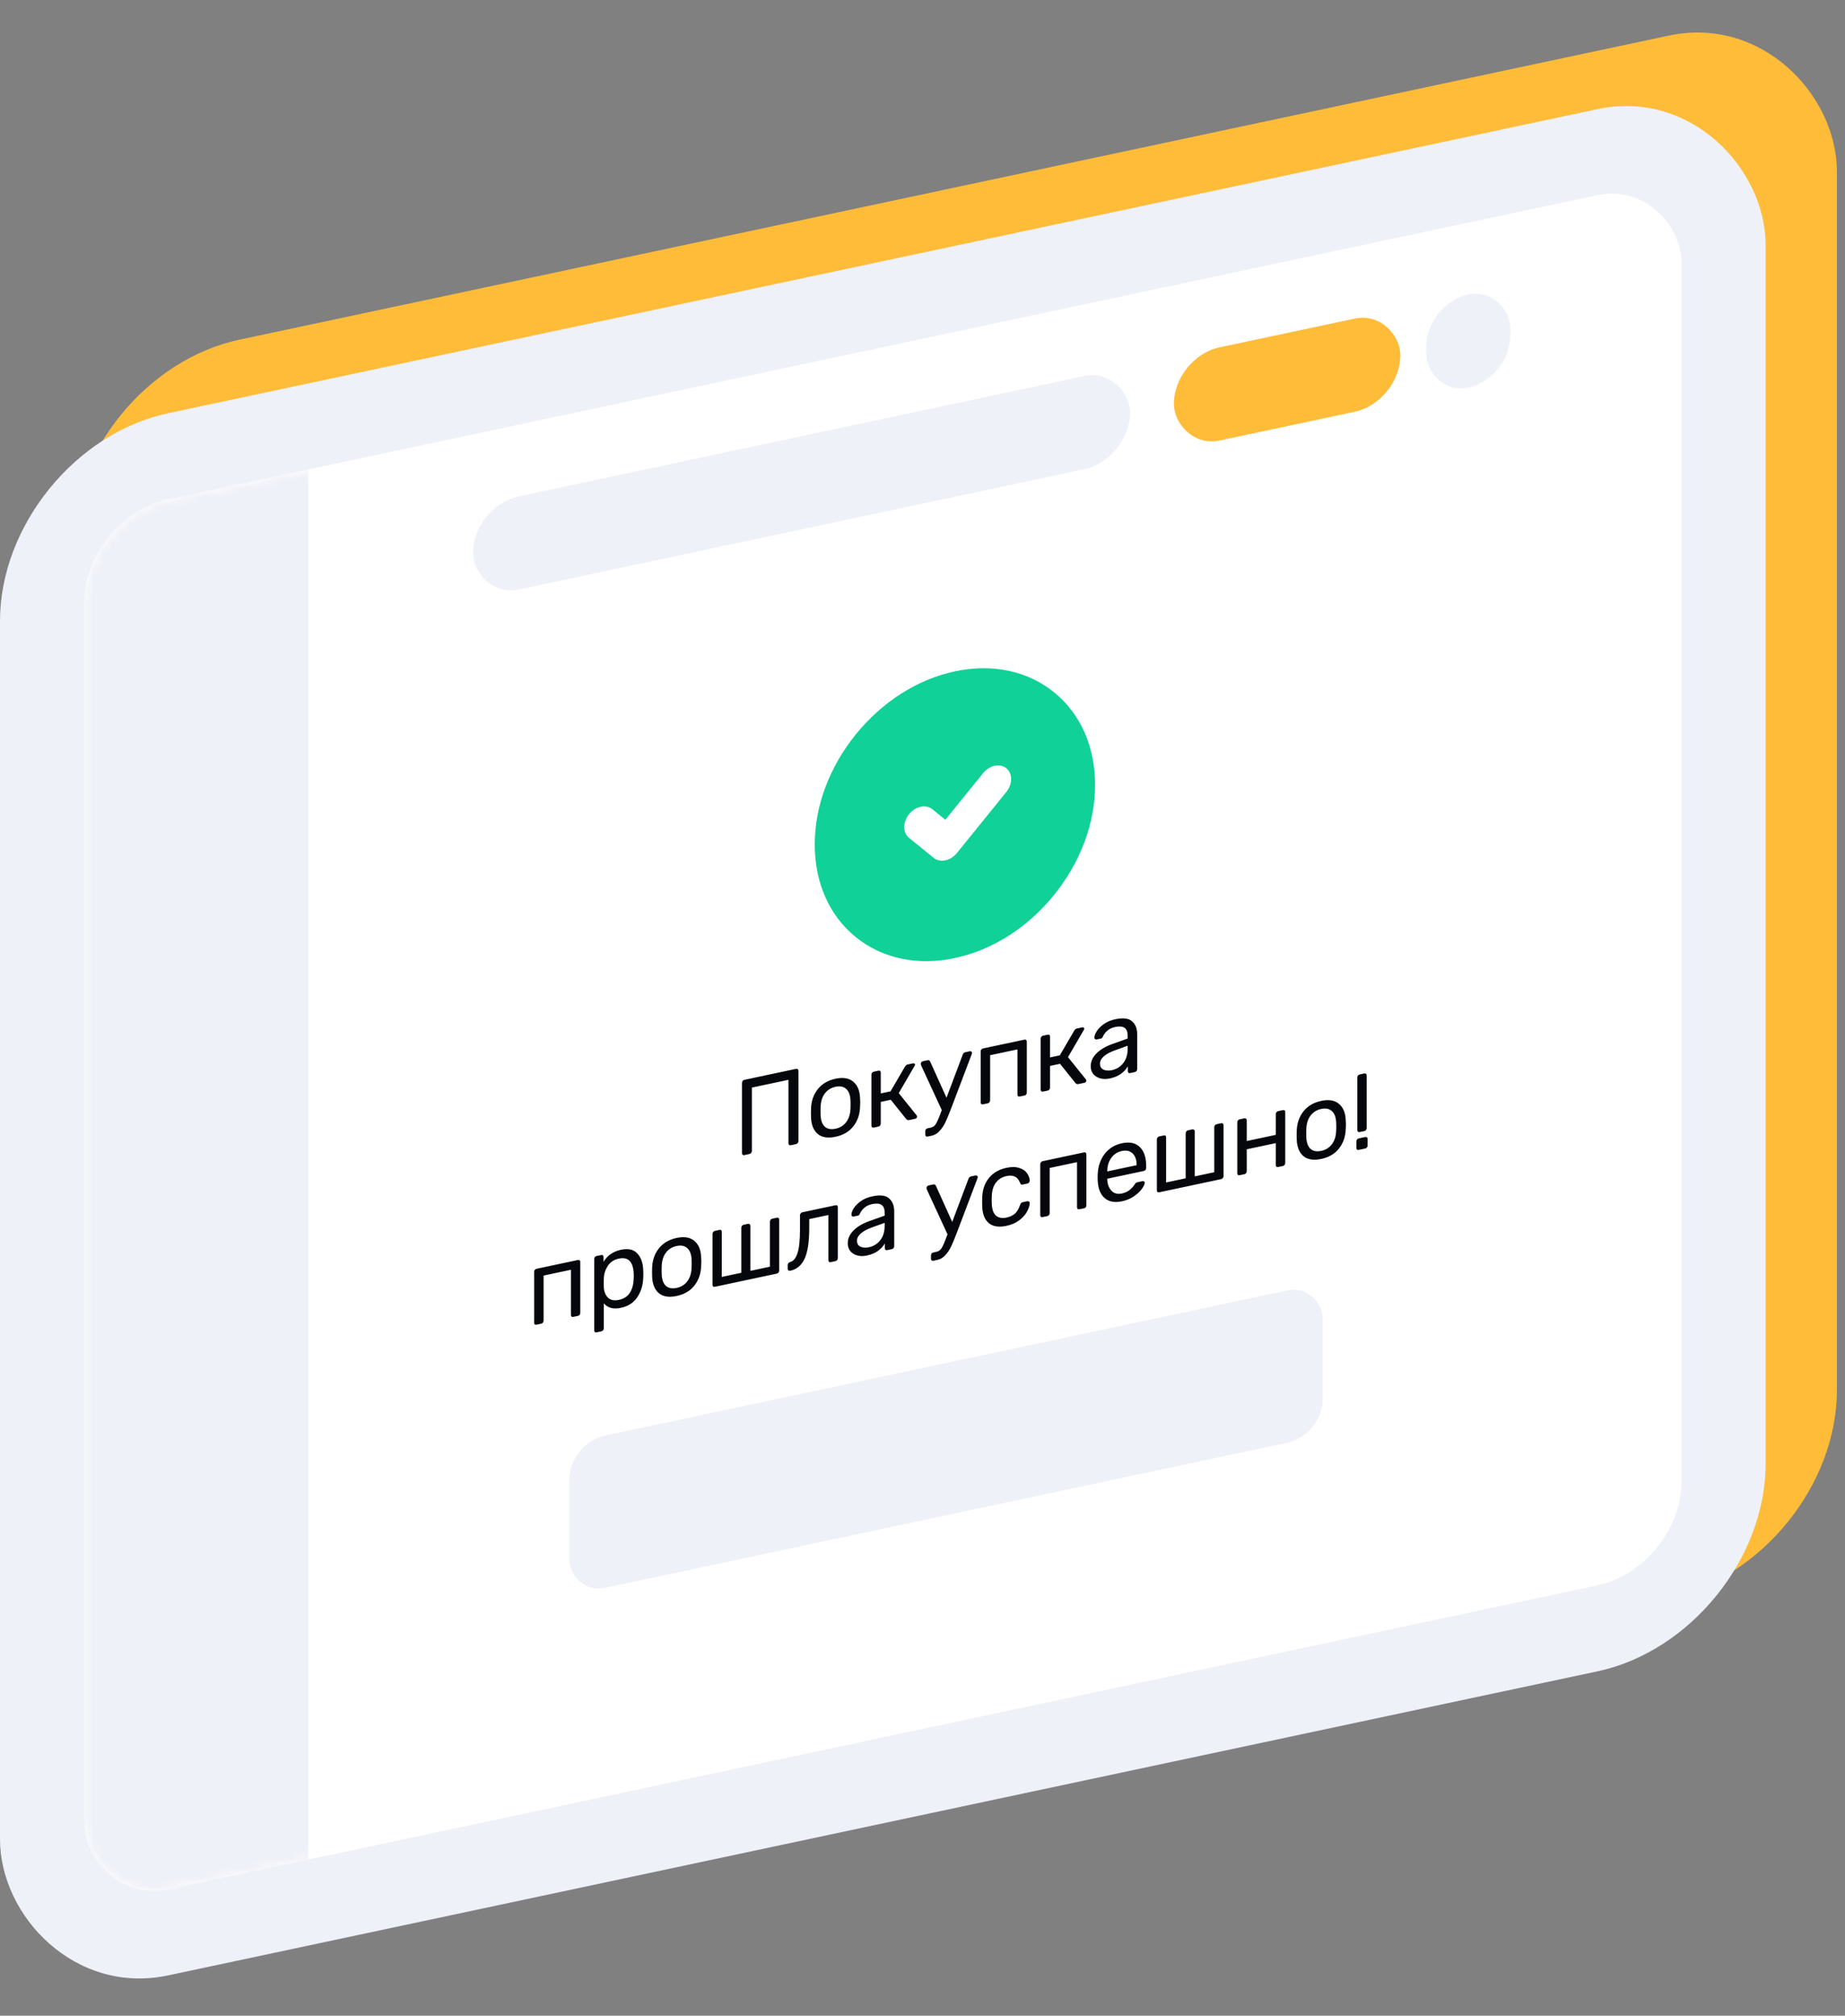
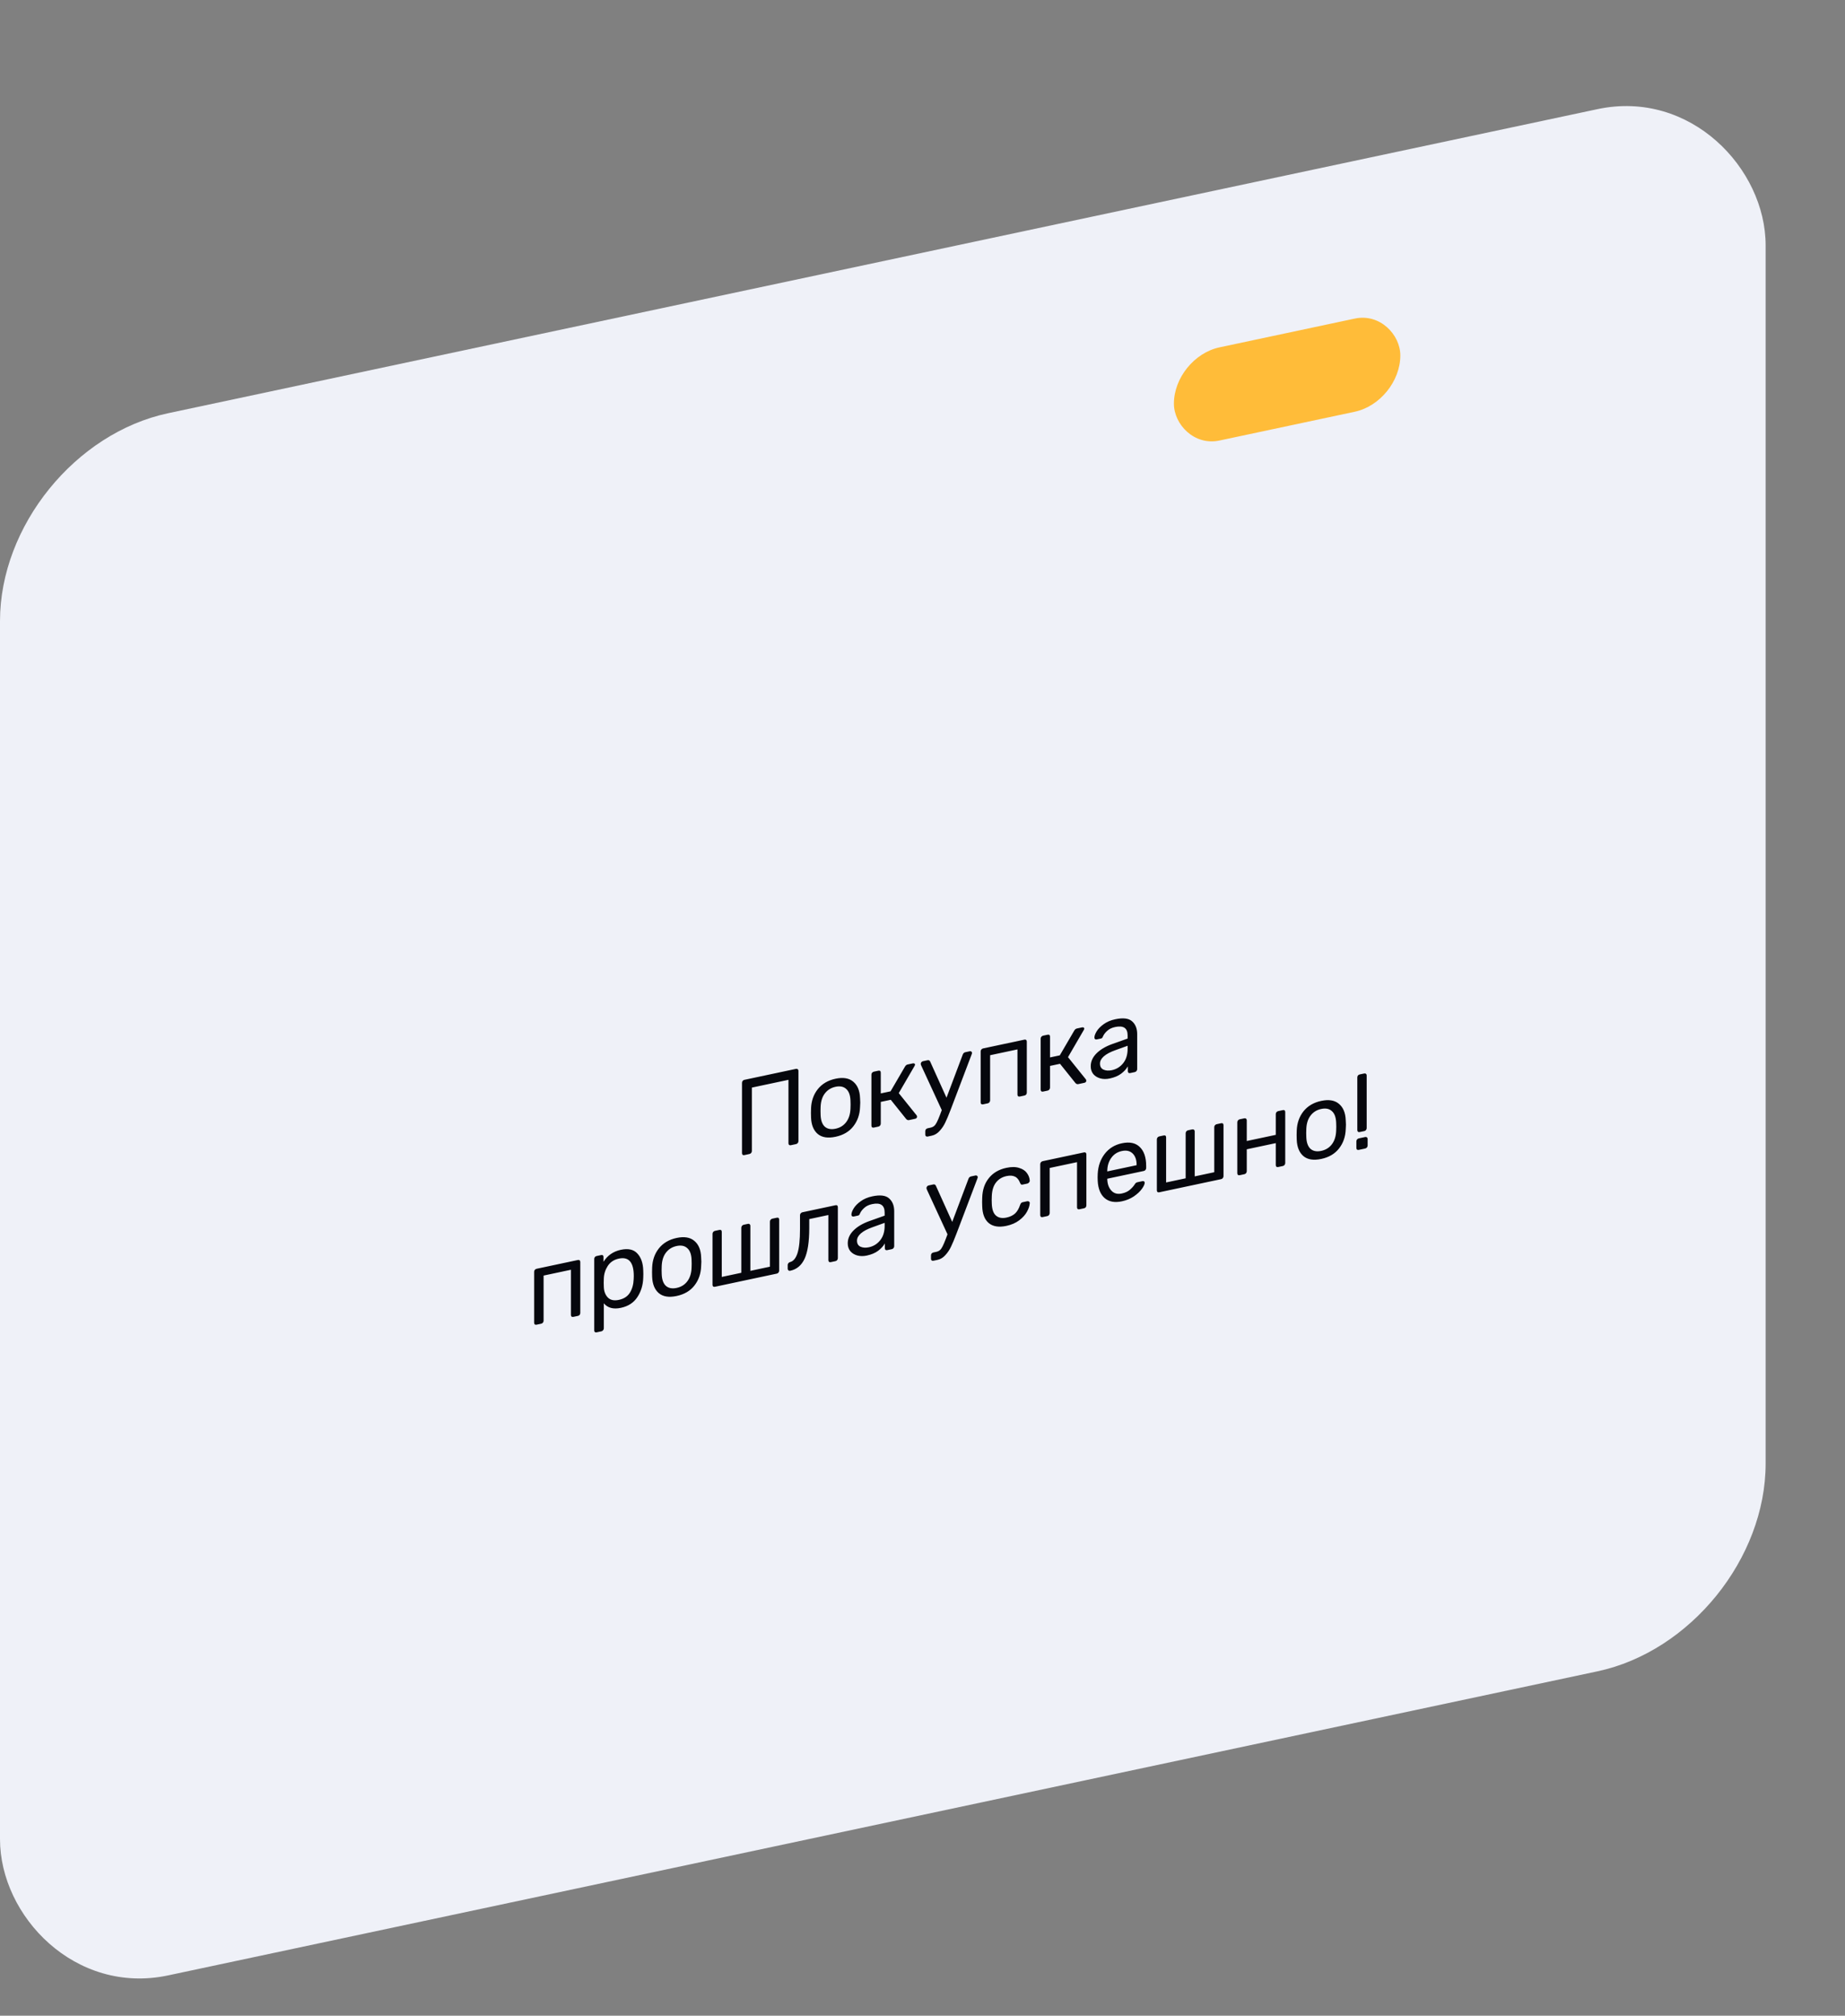
<svg xmlns="http://www.w3.org/2000/svg" width="206" height="225" viewBox="0 0 206 225" fill="none">
  <rect x="0" y="0" width="206" height="225" fill="#808080" stroke="none" />
-   <rect width="201.574" height="174.377" rx="19.198" transform="matrix(0.978 -0.208 0 1 7.958 41.91)" fill="#FFBC39" />
  <rect width="201.574" height="174.377" rx="19.198" transform="matrix(0.978 -0.208 0 1 0 50.118)" fill="#EFF1F8" />
-   <rect width="182.376" height="155.18" rx="9.599" transform="matrix(0.978 -0.208 0 1 9.389 57.721)" fill="white" />
  <mask id="mask0_127_4397" style="mask-type:alpha" maskUnits="userSpaceOnUse" x="9" y="21" width="179" height="191">
    <rect width="182.376" height="155.18" rx="9.599" transform="matrix(0.978 -0.208 0 1 9.389 57.721)" fill="white" />
  </mask>
  <g mask="url(#mask0_127_4397)">
-     <rect width="35.195" height="174.377" transform="matrix(0.978 -0.208 0 1 0 50.118)" fill="#EFF1F8" />
    <rect width="75" height="10.399" rx="5.199" transform="matrix(0.978 -0.208 0 1 52.819 56.489)" fill="#EFF1F8" />
    <rect width="25.848" height="10.399" rx="5.199" transform="matrix(0.978 -0.208 0 1 131.071 39.856)" fill="#FFBC39" />
    <rect width="9.601" height="10.399" rx="4.8" transform="matrix(0.978 -0.208 0 1 159.242 33.867)" fill="#EFF1F8" />
  </g>
  <path d="M83.104 128.938C83.026 128.954 82.963 128.944 82.916 128.906C82.869 128.86 82.846 128.797 82.846 128.717V120.881C82.846 120.793 82.869 120.72 82.916 120.662C82.963 120.596 83.026 120.554 83.104 120.538L88.867 119.313C88.953 119.294 89.02 119.308 89.067 119.354C89.121 119.391 89.149 119.453 89.149 119.541V127.377C89.149 127.457 89.121 127.531 89.067 127.598C89.012 127.658 88.945 127.696 88.867 127.713L88.304 127.833C88.225 127.849 88.159 127.839 88.104 127.803C88.057 127.757 88.034 127.694 88.034 127.614V120.534L83.949 121.402V128.482C83.949 128.562 83.921 128.636 83.867 128.704C83.812 128.763 83.746 128.801 83.667 128.818L83.104 128.938ZM93.291 126.892C92.43 127.075 91.765 126.969 91.296 126.573C90.834 126.175 90.588 125.567 90.556 124.75L90.544 124.236L90.556 123.718C90.588 122.887 90.838 122.174 91.308 121.578C91.785 120.981 92.446 120.592 93.291 120.412C94.136 120.233 94.794 120.341 95.263 120.737C95.74 121.132 95.995 121.738 96.026 122.555C96.042 122.728 96.05 122.898 96.05 123.066C96.05 123.234 96.042 123.408 96.026 123.587C95.995 124.418 95.744 125.131 95.275 125.727C94.813 126.321 94.152 126.709 93.291 126.892ZM93.291 125.992C93.792 125.886 94.187 125.642 94.477 125.26C94.774 124.869 94.934 124.367 94.958 123.754C94.966 123.672 94.97 123.52 94.97 123.296C94.97 123.072 94.966 122.92 94.958 122.842C94.934 122.239 94.774 121.809 94.477 121.552C94.187 121.286 93.792 121.206 93.291 121.312C92.79 121.419 92.391 121.668 92.094 122.059C91.804 122.44 91.648 122.938 91.624 123.551L91.613 124.009L91.624 124.463C91.648 125.066 91.804 125.5 92.094 125.767C92.391 126.024 92.79 126.099 93.291 125.992ZM102.344 124.5C102.375 124.549 102.391 124.598 102.391 124.646C102.391 124.774 102.317 124.854 102.168 124.886L101.499 125.028C101.382 125.053 101.276 125.015 101.182 124.915L99.457 122.762L98.341 122.999V125.423C98.341 125.503 98.314 125.577 98.259 125.644C98.212 125.702 98.15 125.74 98.072 125.756L97.567 125.864C97.489 125.88 97.422 125.87 97.367 125.834C97.32 125.788 97.297 125.725 97.297 125.645V119.957C97.297 119.877 97.32 119.808 97.367 119.75C97.422 119.682 97.489 119.64 97.567 119.624L98.072 119.516C98.158 119.498 98.224 119.508 98.271 119.546C98.318 119.584 98.341 119.647 98.341 119.735V122.051L99.433 121.819L101.041 119.065C101.119 118.928 101.221 118.847 101.346 118.82L101.922 118.698C101.992 118.683 102.051 118.691 102.098 118.721C102.145 118.743 102.168 118.782 102.168 118.838C102.168 118.854 102.16 118.879 102.145 118.915C102.129 118.942 102.117 118.968 102.109 118.994L100.349 122.02L102.344 124.5ZM108.286 117.345C108.348 117.332 108.403 117.344 108.45 117.382C108.505 117.419 108.532 117.469 108.532 117.533C108.532 117.565 108.509 117.642 108.462 117.764L106.232 123.638L106.126 123.912C105.915 124.469 105.723 124.926 105.551 125.283C105.387 125.637 105.175 125.954 104.917 126.233C104.667 126.518 104.369 126.698 104.025 126.771L103.579 126.866C103.501 126.882 103.434 126.868 103.379 126.824C103.332 126.786 103.309 126.727 103.309 126.647V126.275C103.309 126.195 103.332 126.122 103.379 126.056C103.434 125.996 103.501 125.958 103.579 125.942L103.884 125.877C104.056 125.84 104.197 125.774 104.307 125.679C104.416 125.584 104.514 125.447 104.6 125.269C104.694 125.089 104.811 124.816 104.952 124.45L105.152 123.915L102.863 118.954C102.824 118.858 102.804 118.794 102.804 118.762C102.804 118.69 102.828 118.625 102.875 118.567C102.922 118.509 102.98 118.473 103.051 118.458L103.567 118.348C103.692 118.322 103.786 118.366 103.849 118.48L105.68 122.531L107.499 117.704C107.554 117.565 107.652 117.48 107.793 117.45L108.286 117.345ZM109.764 123.271C109.685 123.288 109.619 123.278 109.564 123.242C109.517 123.195 109.494 123.132 109.494 123.052V117.364C109.494 117.284 109.517 117.215 109.564 117.158C109.619 117.09 109.685 117.048 109.764 117.031L114.388 116.048C114.467 116.031 114.529 116.046 114.576 116.092C114.623 116.13 114.646 116.189 114.646 116.269V121.957C114.646 122.037 114.623 122.11 114.576 122.176C114.529 122.234 114.467 122.271 114.388 122.288L113.872 122.398C113.794 122.414 113.727 122.405 113.672 122.368C113.625 122.322 113.602 122.259 113.602 122.179V117.139L110.55 117.788V122.828C110.55 122.908 110.523 122.982 110.468 123.049C110.421 123.107 110.358 123.145 110.28 123.161L109.764 123.271ZM121.241 120.483C121.272 120.533 121.288 120.582 121.288 120.63C121.288 120.758 121.214 120.837 121.065 120.869L120.396 121.011C120.279 121.036 120.173 120.999 120.079 120.898L118.354 118.745L117.238 118.982V121.406C117.238 121.486 117.211 121.56 117.156 121.628C117.109 121.686 117.047 121.723 116.968 121.74L116.464 121.847C116.385 121.864 116.319 121.854 116.264 121.817C116.217 121.771 116.194 121.708 116.194 121.628V115.94C116.194 115.86 116.217 115.791 116.264 115.733C116.319 115.666 116.385 115.624 116.464 115.607L116.968 115.5C117.055 115.481 117.121 115.491 117.168 115.529C117.215 115.567 117.238 115.63 117.238 115.718V118.034L118.33 117.802L119.938 115.048C120.016 114.912 120.118 114.83 120.243 114.804L120.818 114.681C120.889 114.666 120.948 114.674 120.995 114.704C121.041 114.726 121.065 114.765 121.065 114.821C121.065 114.837 121.057 114.863 121.041 114.898C121.026 114.925 121.014 114.952 121.006 114.977L119.246 118.004L121.241 120.483ZM123.908 120.385C123.524 120.466 123.168 120.462 122.84 120.372C122.519 120.28 122.261 120.119 122.065 119.888C121.877 119.648 121.783 119.36 121.783 119.024C121.783 118.496 121.995 118.019 122.417 117.593C122.84 117.168 123.415 116.821 124.143 116.555L125.903 115.928V115.58C125.903 114.756 125.438 114.443 124.506 114.641C124.147 114.718 123.857 114.855 123.638 115.054C123.419 115.245 123.258 115.451 123.157 115.672C123.125 115.759 123.09 115.822 123.051 115.863C123.02 115.893 122.973 115.915 122.91 115.929L122.452 116.026C122.382 116.041 122.319 116.03 122.265 115.994C122.218 115.948 122.194 115.889 122.194 115.817C122.194 115.633 122.276 115.403 122.441 115.128C122.613 114.844 122.875 114.576 123.227 114.325C123.579 114.066 124.01 113.883 124.518 113.775C125.395 113.589 126.021 113.664 126.396 114C126.78 114.334 126.971 114.813 126.971 115.437V119.337C126.971 119.417 126.944 119.491 126.889 119.559C126.842 119.617 126.78 119.654 126.701 119.671L126.185 119.781C126.107 119.797 126.044 119.787 125.997 119.749C125.95 119.703 125.927 119.64 125.927 119.56V119.032C125.755 119.332 125.504 119.605 125.176 119.851C124.847 120.097 124.424 120.275 123.908 120.385ZM124.143 119.459C124.659 119.349 125.082 119.087 125.41 118.673C125.739 118.259 125.903 117.724 125.903 117.068V116.732L124.53 117.228C123.967 117.428 123.54 117.655 123.251 117.908C122.961 118.162 122.816 118.433 122.816 118.721C122.816 119.049 122.945 119.273 123.204 119.394C123.47 119.514 123.783 119.535 124.143 119.459ZM59.908 147.868C59.83 147.885 59.763 147.875 59.708 147.839C59.661 147.793 59.638 147.73 59.638 147.65V141.962C59.638 141.882 59.661 141.813 59.708 141.755C59.763 141.687 59.83 141.645 59.908 141.628L64.532 140.645C64.611 140.629 64.673 140.643 64.72 140.689C64.767 140.727 64.791 140.786 64.791 140.866V146.554C64.791 146.634 64.767 146.707 64.72 146.773C64.673 146.831 64.611 146.869 64.532 146.885L64.016 146.995C63.938 147.012 63.871 147.002 63.816 146.965C63.77 146.919 63.746 146.856 63.746 146.776V141.736L60.694 142.385V147.425C60.694 147.505 60.667 147.579 60.612 147.647C60.565 147.705 60.503 147.742 60.424 147.758L59.908 147.868ZM66.62 148.722C66.541 148.738 66.475 148.728 66.42 148.692C66.373 148.654 66.35 148.591 66.35 148.503V140.535C66.35 140.447 66.373 140.374 66.42 140.316C66.475 140.256 66.541 140.218 66.62 140.202L67.113 140.097C67.199 140.079 67.265 140.088 67.312 140.126C67.359 140.164 67.383 140.227 67.383 140.315V140.843C67.837 140.131 68.482 139.686 69.319 139.508C70.141 139.333 70.755 139.471 71.162 139.92C71.577 140.36 71.796 140.989 71.82 141.808C71.827 141.895 71.831 142.03 71.831 142.214C71.831 142.398 71.827 142.535 71.82 142.624C71.796 143.445 71.577 144.168 71.162 144.792C70.755 145.415 70.141 145.813 69.319 145.988C68.482 146.166 67.848 145.996 67.418 145.48V148.276C67.418 148.356 67.391 148.426 67.336 148.485C67.289 148.551 67.226 148.593 67.148 148.609L66.62 148.722ZM69.096 145.099C69.66 144.979 70.071 144.712 70.329 144.297C70.587 143.882 70.728 143.38 70.751 142.791C70.759 142.71 70.763 142.593 70.763 142.441C70.763 140.905 70.208 140.255 69.096 140.491C68.549 140.608 68.134 140.884 67.852 141.32C67.578 141.746 67.434 142.213 67.418 142.72C67.41 142.81 67.406 142.966 67.406 143.19C67.406 143.414 67.41 143.57 67.418 143.656C67.434 144.141 67.582 144.533 67.864 144.833C68.153 145.124 68.564 145.212 69.096 145.099ZM75.549 144.664C74.689 144.847 74.023 144.74 73.554 144.344C73.092 143.946 72.846 143.338 72.814 142.521L72.803 142.007L72.814 141.489C72.846 140.658 73.096 139.945 73.566 139.349C74.043 138.752 74.704 138.363 75.549 138.184C76.394 138.004 77.052 138.112 77.521 138.508C77.999 138.903 78.253 139.509 78.284 140.326C78.3 140.499 78.308 140.669 78.308 140.837C78.308 141.005 78.3 141.179 78.284 141.358C78.253 142.189 78.002 142.902 77.533 143.498C77.071 144.092 76.41 144.481 75.549 144.664ZM75.549 143.764C76.05 143.657 76.445 143.413 76.735 143.032C77.032 142.64 77.193 142.138 77.216 141.525C77.224 141.444 77.228 141.291 77.228 141.067C77.228 140.843 77.224 140.692 77.216 140.613C77.193 140.01 77.032 139.58 76.735 139.324C76.445 139.057 76.05 138.977 75.549 139.084C75.049 139.19 74.649 139.439 74.352 139.83C74.062 140.212 73.906 140.709 73.882 141.322L73.871 141.78L73.882 142.234C73.906 142.837 74.062 143.272 74.352 143.538C74.649 143.795 75.049 143.87 75.549 143.764ZM79.825 143.635C79.747 143.651 79.68 143.642 79.625 143.605C79.578 143.559 79.555 143.496 79.555 143.416V137.728C79.555 137.648 79.578 137.579 79.625 137.521C79.68 137.454 79.747 137.411 79.825 137.395L80.318 137.29C80.404 137.272 80.471 137.282 80.517 137.32C80.564 137.358 80.588 137.421 80.588 137.509V142.537L82.771 142.073V137.045C82.771 136.965 82.795 136.896 82.841 136.838C82.896 136.77 82.963 136.728 83.041 136.711L83.511 136.611C83.589 136.595 83.651 136.609 83.698 136.655C83.753 136.692 83.781 136.75 83.781 136.83V141.858L85.964 141.394V136.366C85.964 136.286 85.987 136.217 86.034 136.159C86.089 136.091 86.156 136.049 86.234 136.033L86.727 135.928C86.813 135.909 86.879 135.919 86.926 135.957C86.973 135.995 86.997 136.058 86.997 136.146V141.834C86.997 141.914 86.969 141.988 86.915 142.056C86.868 142.114 86.805 142.151 86.727 142.168L79.825 143.635ZM88.231 141.848C88.153 141.865 88.086 141.851 88.031 141.806C87.977 141.762 87.949 141.7 87.949 141.62V141.2C87.949 141.128 87.973 141.063 88.02 141.005C88.067 140.947 88.125 140.906 88.196 140.883C88.571 140.796 88.853 140.464 89.041 139.888C89.229 139.304 89.323 138.404 89.323 137.188V135.652C89.323 135.572 89.346 135.503 89.393 135.445C89.448 135.377 89.514 135.335 89.593 135.319L93.278 134.535C93.364 134.517 93.431 134.527 93.478 134.565C93.525 134.603 93.548 134.666 93.548 134.754V140.442C93.548 140.522 93.521 140.596 93.466 140.663C93.419 140.721 93.356 140.759 93.278 140.775L92.762 140.885C92.683 140.902 92.617 140.892 92.562 140.855C92.515 140.809 92.492 140.746 92.492 140.666V135.626L90.356 136.08V137.088C90.356 138.608 90.183 139.745 89.839 140.498C89.495 141.243 88.959 141.693 88.231 141.848ZM96.778 140.151C96.394 140.233 96.038 140.229 95.709 140.138C95.389 140.047 95.13 139.885 94.935 139.655C94.747 139.415 94.653 139.127 94.653 138.791C94.653 138.263 94.864 137.786 95.287 137.36C95.709 136.934 96.285 136.588 97.012 136.321L98.773 135.695V135.347C98.773 134.523 98.307 134.21 97.376 134.408C97.016 134.485 96.727 134.622 96.508 134.821C96.288 135.011 96.128 135.217 96.026 135.439C95.995 135.526 95.96 135.589 95.921 135.629C95.889 135.66 95.843 135.682 95.78 135.695L95.322 135.793C95.252 135.808 95.189 135.797 95.134 135.761C95.087 135.715 95.064 135.656 95.064 135.584C95.064 135.4 95.146 135.17 95.31 134.895C95.483 134.611 95.745 134.343 96.097 134.092C96.449 133.833 96.879 133.65 97.388 133.542C98.264 133.355 98.89 133.43 99.266 133.766C99.649 134.101 99.841 134.58 99.841 135.204V139.104C99.841 139.184 99.814 139.258 99.759 139.326C99.712 139.384 99.649 139.421 99.571 139.438L99.055 139.547C98.976 139.564 98.914 139.553 98.867 139.515C98.82 139.469 98.796 139.406 98.796 139.326V138.798C98.624 139.099 98.374 139.372 98.045 139.618C97.717 139.864 97.294 140.042 96.778 140.151ZM97.012 139.225C97.529 139.116 97.951 138.854 98.28 138.44C98.609 138.026 98.773 137.491 98.773 136.835V136.499L97.4 136.995C96.836 137.195 96.41 137.422 96.12 137.675C95.831 137.929 95.686 138.199 95.686 138.487C95.686 138.815 95.815 139.04 96.073 139.161C96.339 139.28 96.652 139.302 97.012 139.225ZM108.925 131.209C108.988 131.196 109.042 131.208 109.089 131.246C109.144 131.283 109.171 131.333 109.171 131.397C109.171 131.429 109.148 131.506 109.101 131.628L106.871 137.502L106.765 137.776C106.554 138.333 106.362 138.79 106.19 139.147C106.026 139.502 105.814 139.819 105.556 140.097C105.306 140.383 105.008 140.562 104.664 140.635L104.218 140.73C104.14 140.746 104.073 140.733 104.019 140.688C103.972 140.65 103.948 140.591 103.948 140.511V140.139C103.948 140.059 103.972 139.986 104.019 139.92C104.073 139.861 104.14 139.822 104.218 139.806L104.523 139.741C104.695 139.704 104.836 139.638 104.946 139.543C105.055 139.448 105.153 139.311 105.239 139.133C105.333 138.953 105.451 138.68 105.591 138.314L105.791 137.779L103.502 132.818C103.463 132.722 103.443 132.658 103.443 132.626C103.443 132.554 103.467 132.489 103.514 132.432C103.561 132.374 103.62 132.337 103.69 132.322L104.206 132.212C104.332 132.186 104.425 132.23 104.488 132.344L106.319 136.395L108.139 131.569C108.193 131.429 108.291 131.344 108.432 131.314L108.925 131.209ZM112.368 136.838C111.531 137.016 110.877 136.914 110.408 136.534C109.938 136.146 109.692 135.518 109.668 134.651L109.656 134.174L109.668 133.691C109.692 132.814 109.938 132.086 110.408 131.506C110.877 130.918 111.531 130.535 112.368 130.358C112.931 130.238 113.405 130.241 113.788 130.368C114.179 130.484 114.469 130.675 114.657 130.939C114.852 131.201 114.958 131.483 114.974 131.784C114.982 131.854 114.954 131.924 114.892 131.993C114.837 132.061 114.774 132.102 114.704 132.117L114.187 132.227C114.109 132.243 114.05 132.24 114.011 132.216C113.972 132.185 113.933 132.125 113.894 132.037C113.753 131.675 113.557 131.441 113.307 131.334C113.064 131.217 112.755 131.199 112.38 131.279C111.887 131.384 111.495 131.623 111.206 131.997C110.916 132.37 110.76 132.879 110.736 133.524L110.725 133.947L110.736 134.364C110.76 134.999 110.916 135.442 111.206 135.693C111.495 135.943 111.887 136.016 112.38 135.911C112.763 135.83 113.076 135.683 113.319 135.471C113.561 135.252 113.753 134.931 113.894 134.509C113.933 134.405 113.972 134.333 114.011 134.292C114.05 134.244 114.109 134.211 114.187 134.195L114.704 134.085C114.774 134.07 114.837 134.085 114.892 134.129C114.954 134.172 114.982 134.23 114.974 134.304C114.958 134.603 114.852 134.925 114.657 135.271C114.469 135.615 114.179 135.932 113.788 136.224C113.405 136.513 112.931 136.718 112.368 136.838ZM116.415 135.857C116.337 135.874 116.27 135.864 116.216 135.828C116.169 135.782 116.145 135.719 116.145 135.639V129.951C116.145 129.871 116.169 129.802 116.216 129.744C116.27 129.676 116.337 129.634 116.415 129.617L121.04 128.634C121.118 128.618 121.181 128.632 121.228 128.678C121.275 128.716 121.298 128.775 121.298 128.855V134.543C121.298 134.623 121.275 134.696 121.228 134.762C121.181 134.82 121.118 134.858 121.04 134.874L120.523 134.984C120.445 135.001 120.379 134.991 120.324 134.954C120.277 134.908 120.253 134.845 120.253 134.765V129.725L117.202 130.374V135.414C117.202 135.494 117.174 135.568 117.119 135.636C117.072 135.694 117.01 135.731 116.932 135.747L116.415 135.857ZM125.263 134.097C124.465 134.266 123.827 134.15 123.35 133.747C122.873 133.337 122.611 132.696 122.564 131.826L122.552 131.421L122.564 131.022C122.611 130.148 122.873 129.405 123.35 128.791C123.827 128.178 124.465 127.786 125.263 127.617C126.124 127.434 126.789 127.572 127.259 128.032C127.736 128.491 127.975 129.2 127.975 130.16V130.376C127.975 130.456 127.947 130.53 127.893 130.598C127.846 130.656 127.783 130.693 127.705 130.71L123.632 131.575V131.683C123.655 132.198 123.812 132.609 124.101 132.916C124.391 133.222 124.774 133.324 125.252 133.223C125.619 133.145 125.917 133.01 126.144 132.817C126.378 132.616 126.554 132.422 126.672 132.237C126.742 132.126 126.797 132.059 126.836 132.034C126.875 132.002 126.942 131.976 127.036 131.956L127.552 131.846C127.623 131.831 127.681 131.839 127.728 131.869C127.783 131.897 127.81 131.943 127.81 132.007C127.81 132.183 127.705 132.418 127.493 132.71C127.282 133.003 126.981 133.283 126.59 133.551C126.206 133.808 125.764 133.99 125.263 134.097ZM126.907 130.063V130.027C126.907 129.467 126.758 129.043 126.461 128.754C126.163 128.465 125.764 128.374 125.263 128.481C124.755 128.589 124.356 128.849 124.066 129.263C123.777 129.677 123.632 130.163 123.632 130.723V130.759L126.907 130.063ZM129.437 133.089C129.359 133.106 129.292 133.096 129.238 133.06C129.191 133.014 129.167 132.951 129.167 132.871V127.183C129.167 127.103 129.191 127.034 129.238 126.976C129.292 126.908 129.359 126.866 129.437 126.849L129.93 126.745C130.016 126.726 130.083 126.736 130.13 126.774C130.177 126.812 130.2 126.875 130.2 126.963V131.991L132.383 131.527V126.499C132.383 126.419 132.407 126.35 132.454 126.292C132.509 126.224 132.575 126.182 132.653 126.166L133.123 126.066C133.201 126.049 133.264 126.064 133.311 126.11C133.365 126.146 133.393 126.205 133.393 126.285V131.313L135.576 130.848V125.82C135.576 125.74 135.6 125.671 135.646 125.614C135.701 125.546 135.768 125.504 135.846 125.487L136.339 125.382C136.425 125.364 136.492 125.374 136.539 125.412C136.585 125.45 136.609 125.513 136.609 125.601V131.289C136.609 131.369 136.582 131.443 136.527 131.51C136.48 131.568 136.417 131.606 136.339 131.622L129.437 133.089ZM138.418 131.18C138.34 131.197 138.274 131.187 138.219 131.151C138.172 131.105 138.148 131.042 138.148 130.962V125.274C138.148 125.194 138.172 125.125 138.219 125.067C138.274 124.999 138.34 124.957 138.418 124.94L138.935 124.831C139.013 124.814 139.076 124.829 139.123 124.875C139.177 124.911 139.205 124.969 139.205 125.049V127.365L142.444 126.677V124.361C142.444 124.281 142.468 124.212 142.515 124.154C142.57 124.086 142.636 124.044 142.714 124.027L143.231 123.917C143.317 123.899 143.383 123.909 143.43 123.947C143.477 123.985 143.501 124.048 143.501 124.136V129.824C143.501 129.904 143.473 129.978 143.419 130.045C143.372 130.103 143.309 130.141 143.231 130.157L142.714 130.267C142.636 130.284 142.57 130.274 142.515 130.238C142.468 130.192 142.444 130.129 142.444 130.049V127.601L139.205 128.289V130.737C139.205 130.817 139.177 130.891 139.123 130.959C139.076 131.017 139.013 131.054 138.935 131.071L138.418 131.18ZM147.52 129.366C146.659 129.549 145.994 129.442 145.525 129.046C145.063 128.648 144.817 128.04 144.785 127.223L144.773 126.71L144.785 126.191C144.817 125.36 145.067 124.647 145.536 124.051C146.014 123.454 146.675 123.065 147.52 122.886C148.365 122.706 149.023 122.814 149.492 123.211C149.969 123.605 150.224 124.211 150.255 125.028C150.271 125.201 150.279 125.371 150.279 125.539C150.279 125.707 150.271 125.881 150.255 126.06C150.224 126.891 149.973 127.604 149.504 128.2C149.042 128.794 148.381 129.183 147.52 129.366ZM147.52 128.466C148.021 128.359 148.416 128.115 148.706 127.734C149.003 127.342 149.163 126.84 149.187 126.227C149.195 126.146 149.199 125.993 149.199 125.769C149.199 125.545 149.195 125.394 149.187 125.315C149.163 124.712 149.003 124.282 148.706 124.026C148.416 123.759 148.021 123.679 147.52 123.786C147.019 123.892 146.62 124.141 146.323 124.532C146.033 124.914 145.877 125.411 145.853 126.024L145.842 126.482L145.853 126.936C145.877 127.539 146.033 127.974 146.323 128.24C146.62 128.497 147.019 128.572 147.52 128.466ZM151.819 126.364C151.741 126.381 151.675 126.371 151.62 126.334C151.573 126.288 151.549 126.225 151.549 126.145V120.265C151.549 120.177 151.573 120.104 151.62 120.046C151.675 119.987 151.741 119.949 151.819 119.932L152.324 119.825C152.402 119.808 152.465 119.823 152.512 119.869C152.567 119.905 152.594 119.963 152.594 120.043V125.923C152.594 126.003 152.567 126.077 152.512 126.145C152.465 126.203 152.402 126.24 152.324 126.257L151.819 126.364ZM151.714 128.354C151.635 128.371 151.569 128.361 151.514 128.325C151.467 128.279 151.444 128.216 151.444 128.136V127.404C151.444 127.324 151.467 127.255 151.514 127.197C151.569 127.129 151.635 127.087 151.714 127.07L152.418 126.921C152.496 126.904 152.563 126.918 152.617 126.962C152.672 126.999 152.7 127.057 152.7 127.137V127.869C152.7 127.949 152.672 128.023 152.617 128.09C152.563 128.15 152.496 128.188 152.418 128.205L151.714 128.354Z" fill="#06070D" />
  <g clip-path="url(#clip0_127_4397)">
-     <path d="M117.685 77.274C114.729 74.88 110.798 74.051 106.618 74.94C102.438 75.828 98.508 78.328 95.552 81.978C92.596 85.629 90.968 89.993 90.968 94.266C90.968 98.54 92.596 102.212 95.552 104.606C98.508 106.999 102.438 107.828 106.618 106.94C110.798 106.051 114.729 103.552 117.685 99.901C120.641 96.251 122.268 91.887 122.268 87.613C122.268 83.34 120.641 79.668 117.685 77.274ZM112.358 88.406L106.848 95.21C106.49 95.652 106.02 95.935 105.551 96.035C105.082 96.135 104.612 96.051 104.254 95.761L101.499 93.531C100.783 92.95 100.783 91.763 101.499 90.879C102.216 89.994 103.377 89.747 104.093 90.328L105.551 91.508L109.764 86.306C110.48 85.421 111.641 85.174 112.358 85.754C113.074 86.334 113.074 87.521 112.358 88.406Z" fill="#10D197" />
-   </g>
-   <rect width="86" height="17" rx="4" transform="matrix(0.978 -0.208 0 1 63.579 161.088)" fill="#EFF1F8" />
+     </g>
  <defs>
    <clipPath id="clip0_127_4397">
      <rect width="32" height="32" fill="white" transform="matrix(0.978 -0.208 0 1 90.968 78.266)" />
    </clipPath>
  </defs>
</svg>